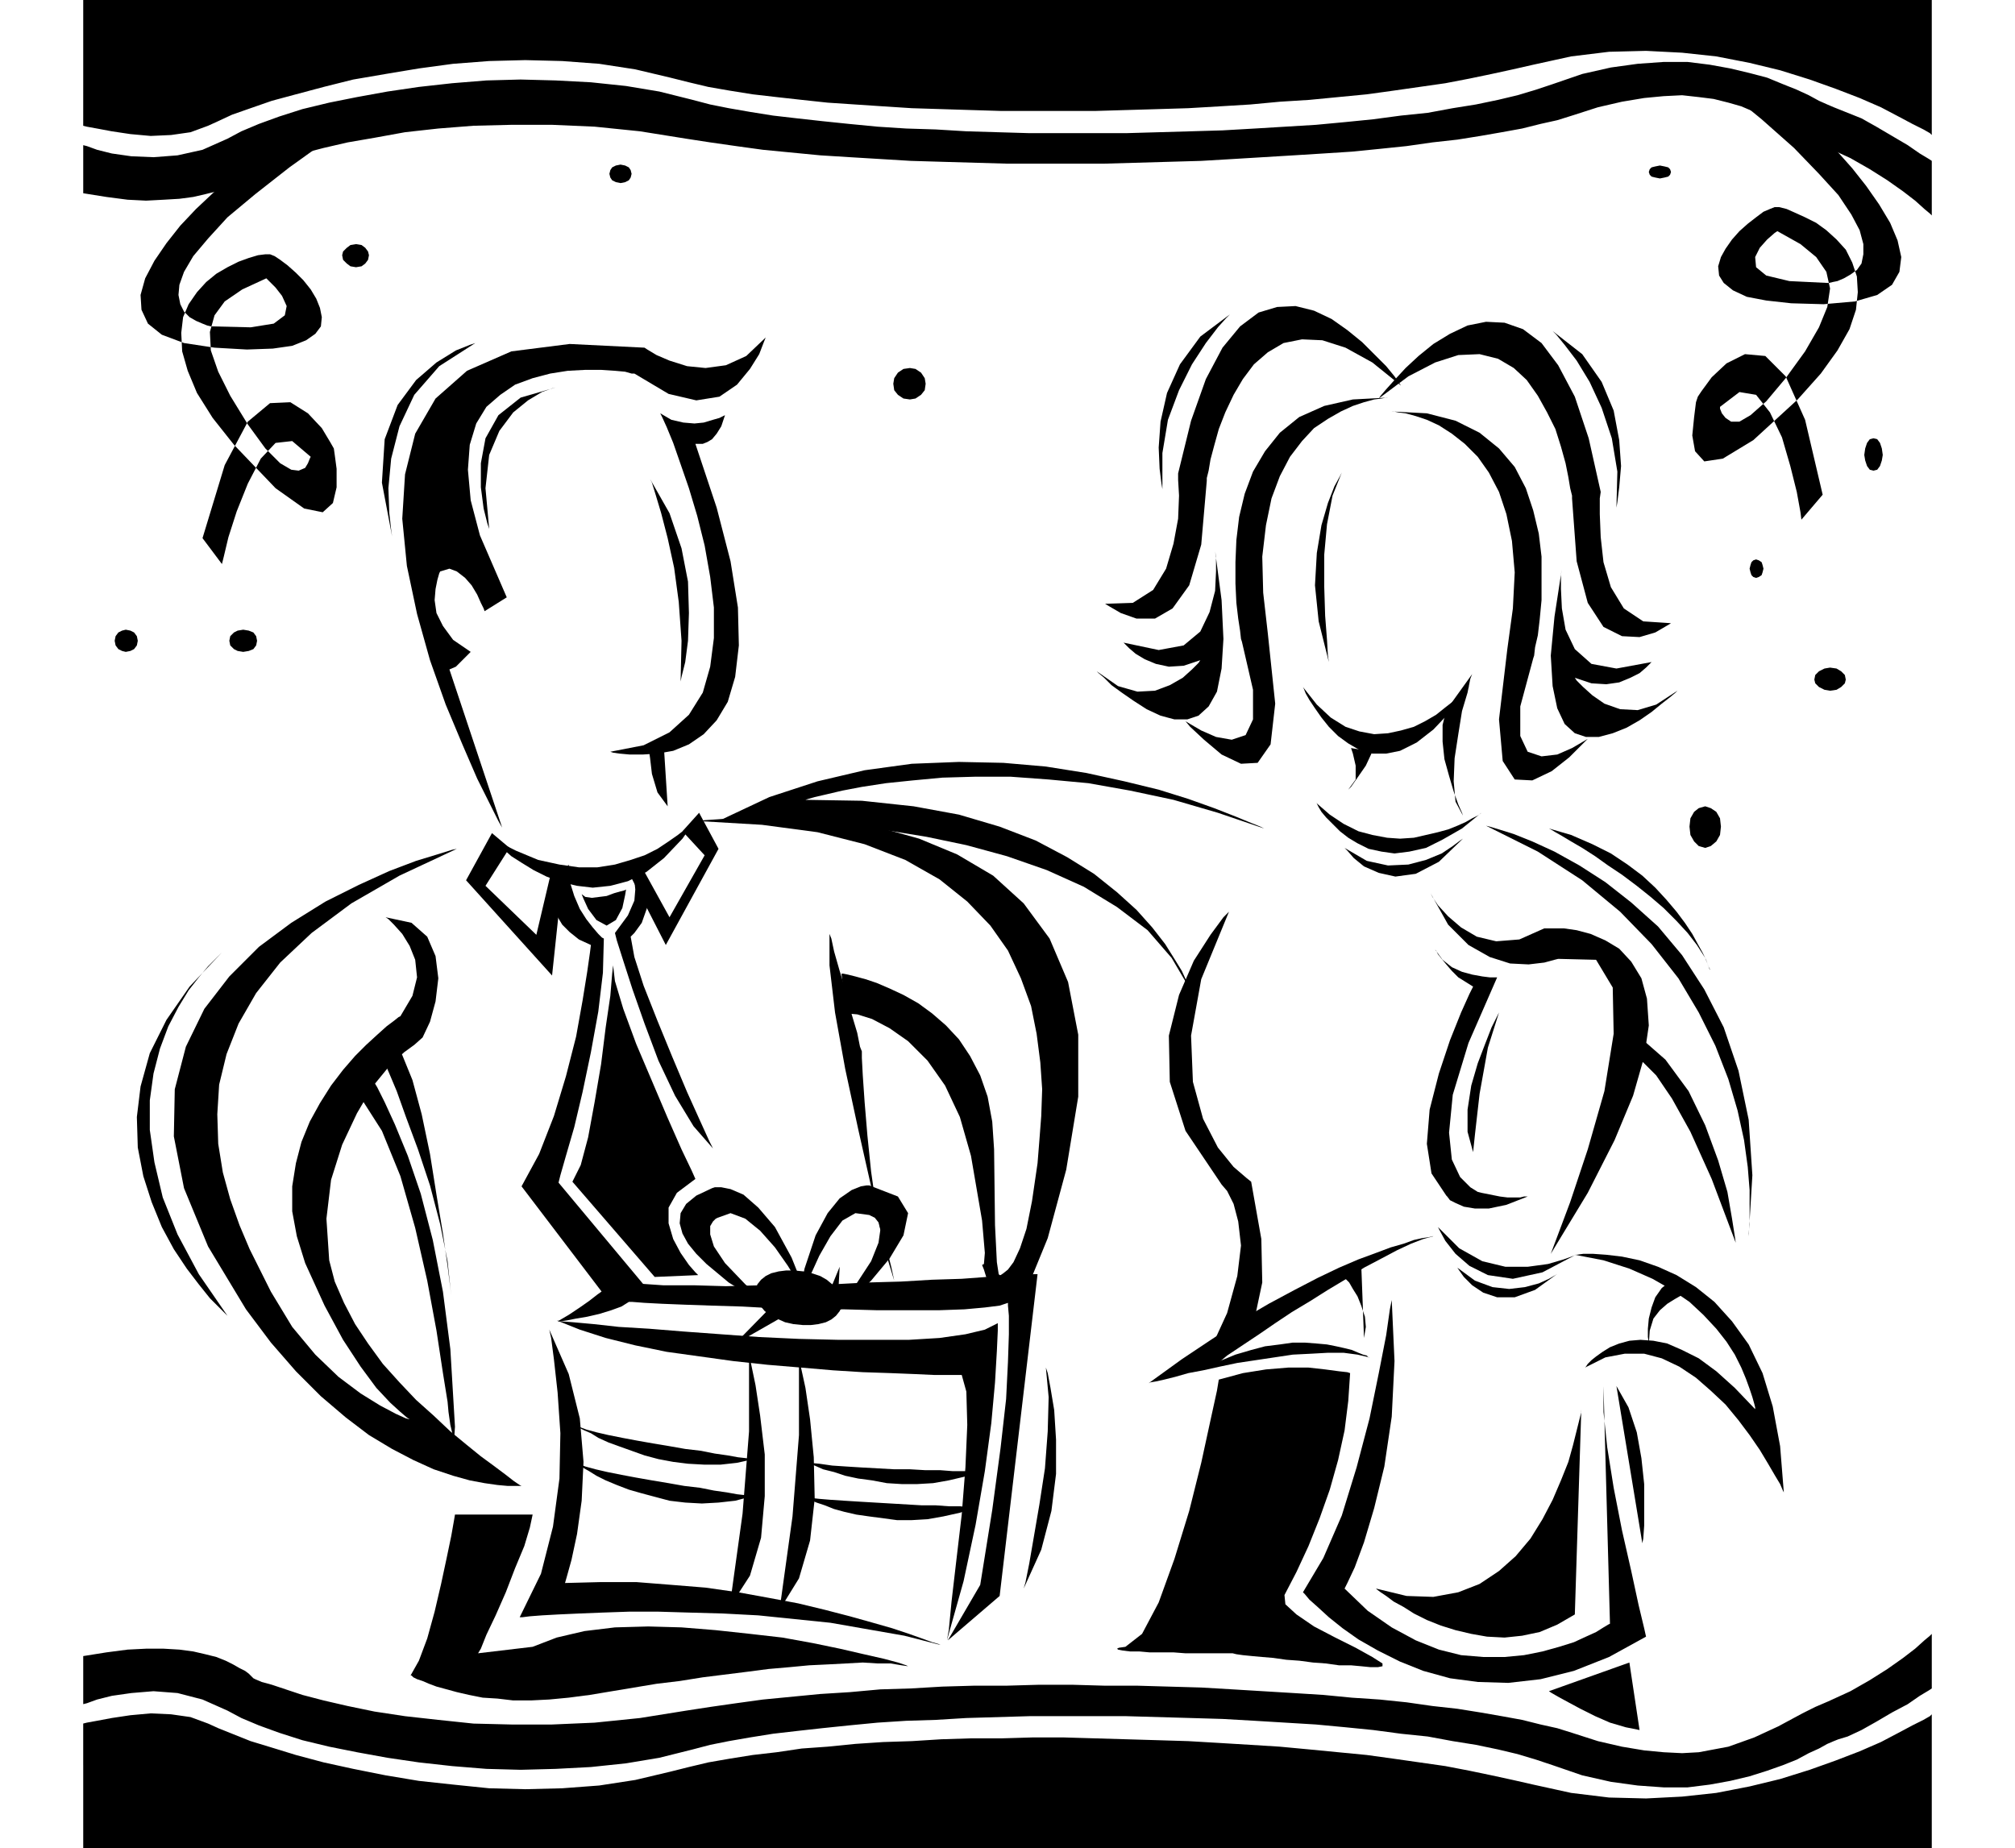
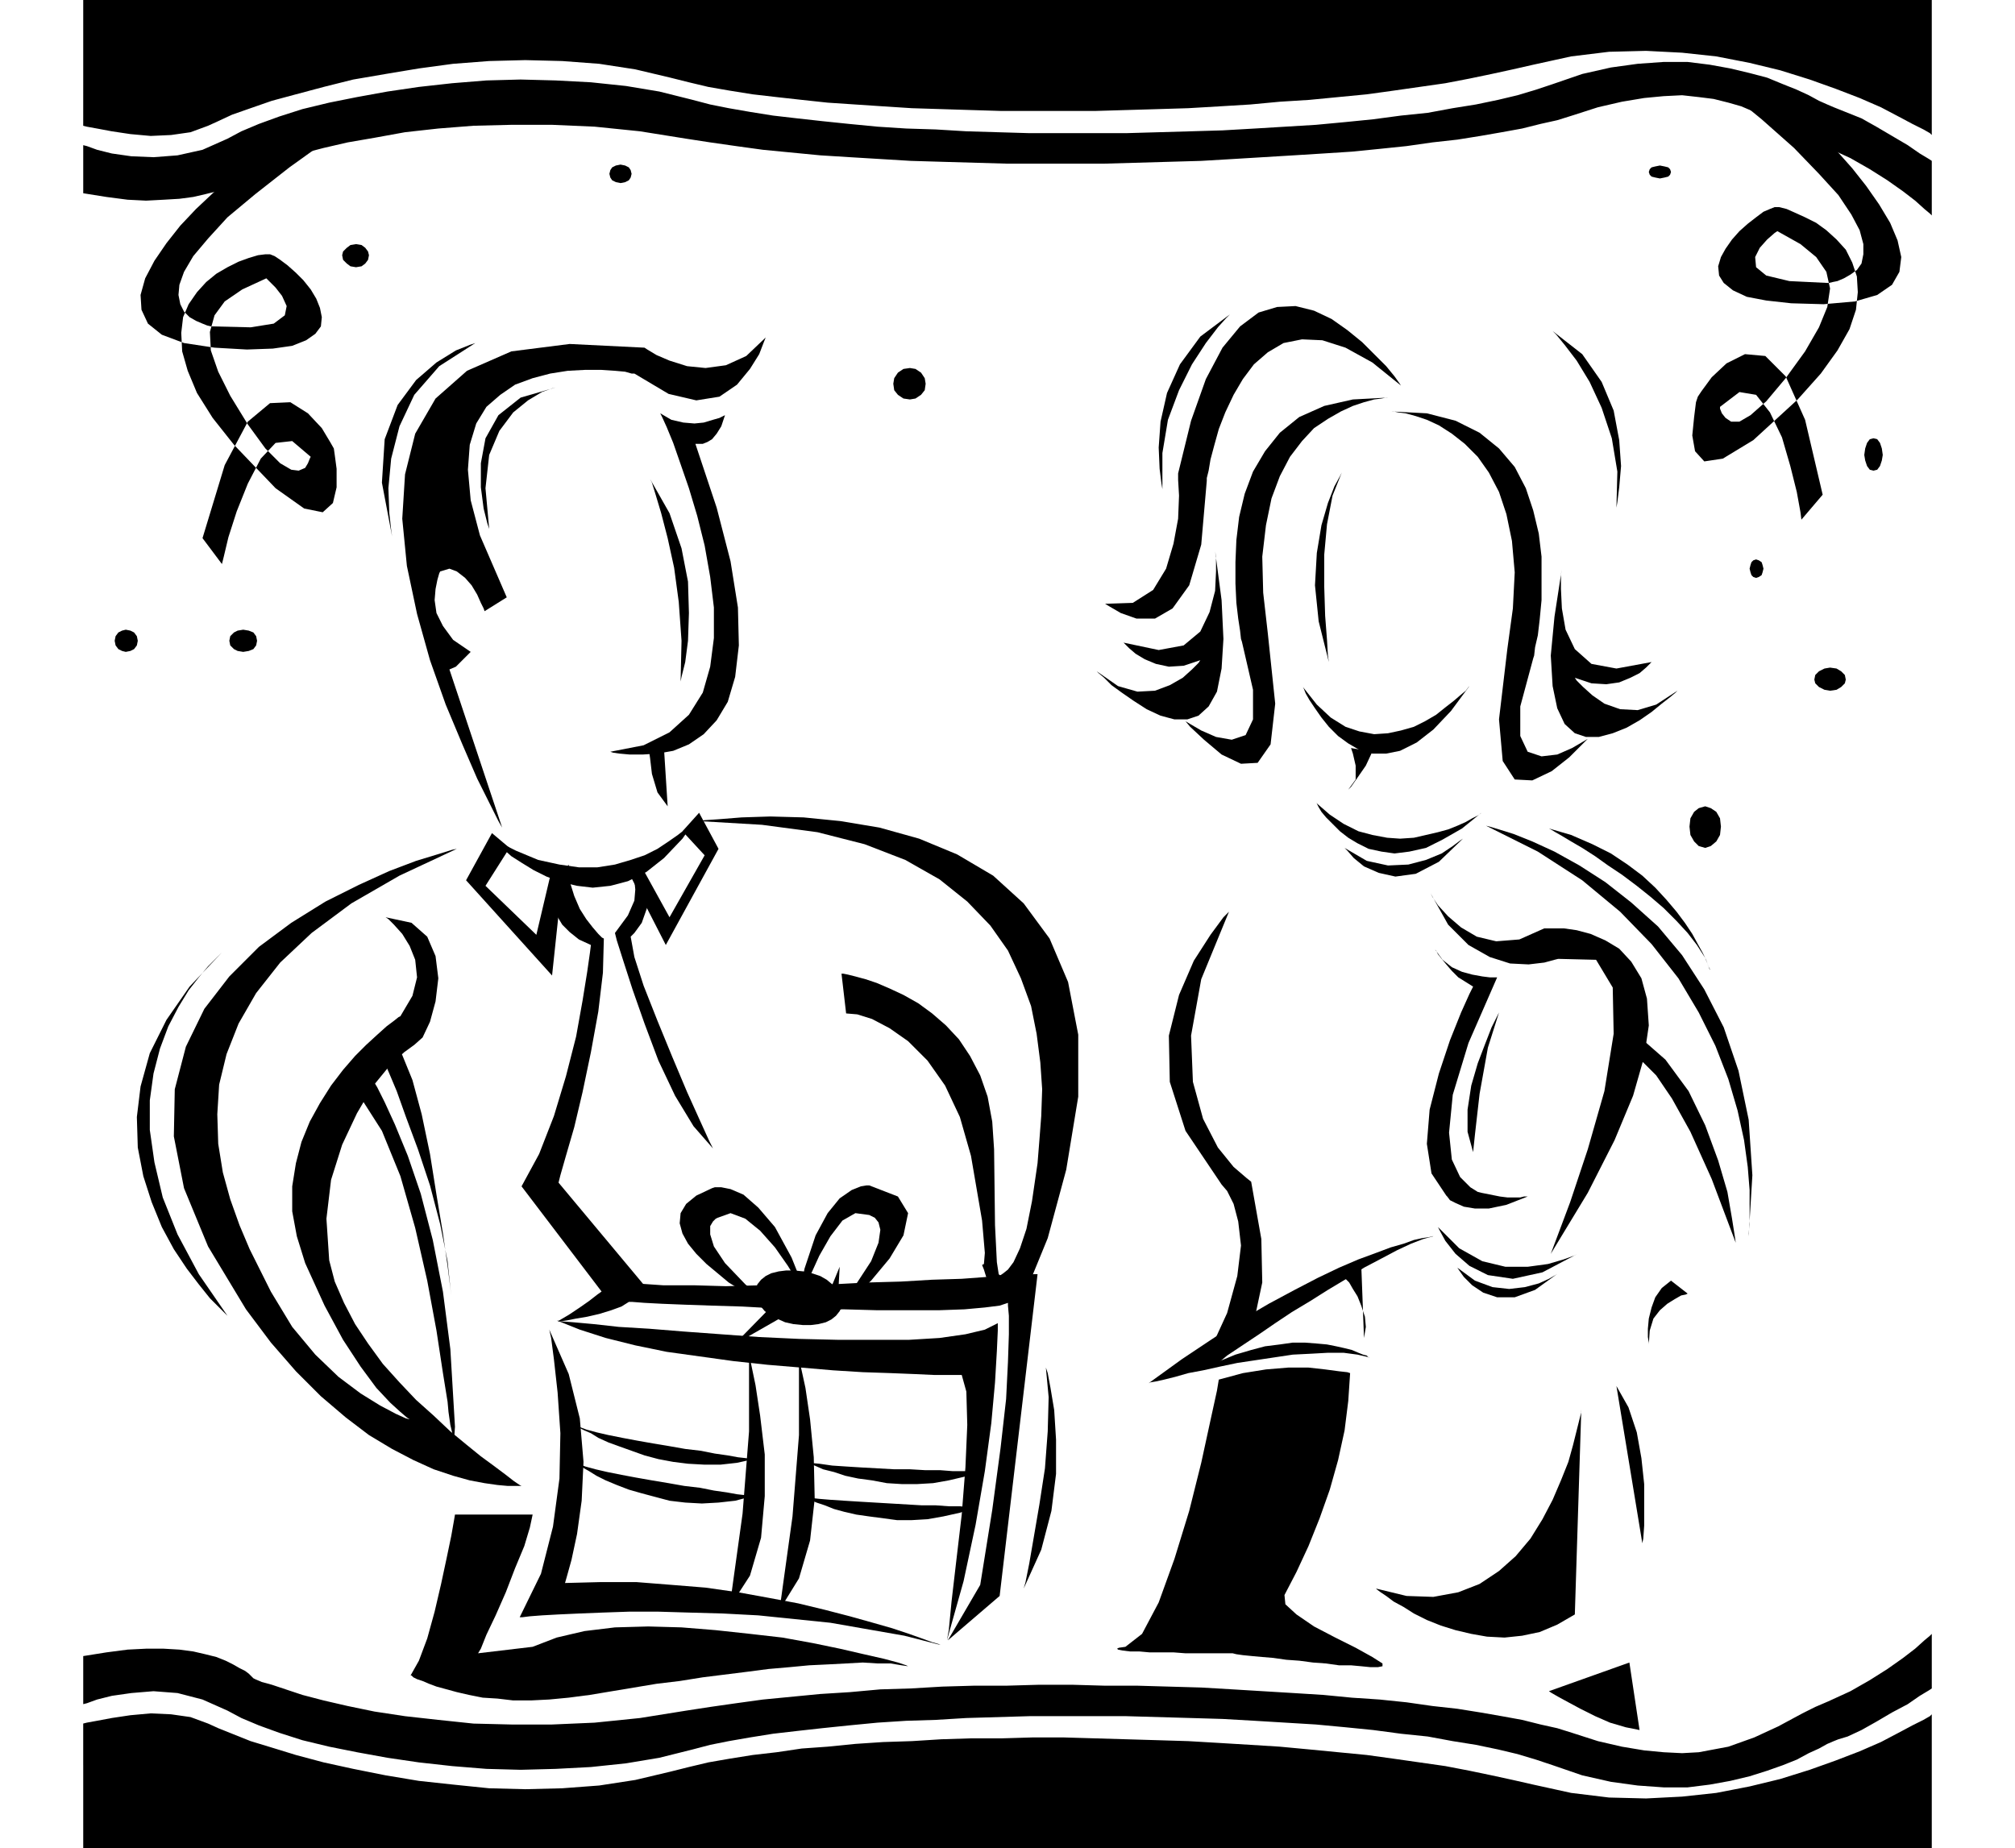
<svg xmlns="http://www.w3.org/2000/svg" fill-rule="evenodd" height="1.999in" preserveAspectRatio="none" stroke-linecap="round" viewBox="0 0 2179 1999" width="2.179in">
  <style>.pen1{stroke:none}.brush2{fill:#000}</style>
  <path class="pen1 brush2" d="m1547 966 2 4 6 9 11 12 14 12 17 10 21 5 25-2 27-12h21l14 2 15 4 16 7 15 9 13 14 11 18 6 22 2 29-5 34-12 42-20 48-29 57-40 66 6-16 15-40 19-57 18-63 10-62-1-50-18-30-41-1-4 1-11 3-17 2-20-1-22-7-23-13-22-22-19-34z" />
  <path class="pen1 brush2" d="M1619 1057h-8l-8-1-11-2-11-3-11-5-10-8-8-11 1 1 2 4 4 5 5 6 6 7 7 7 8 5 8 5-4 8-9 20-12 30-12 36-10 39-3 37 5 32 16 24 1 1 3 4 6 3 9 4 12 2h15l19-4 23-9h-4l-4 1h-14l-8-1-10-2-10-2-4-1-8-5-11-11-9-19-3-29 4-41 17-56 31-71z" />
  <path class="pen1 brush2" d="m1621 1095-2 4-6 12-7 18-8 21-7 24-4 26v24l6 22 2-19 5-44 9-50 12-38zm-713 275-16 39 14-2 2-37zm-314 68 2 9 3 23 4 36 3 44-1 49-7 52-13 51-23 47h3l8-1 13-1 18-1 22-1 25-1 29-1h32l34 1 36 1 38 2 39 4 39 4 40 7 40 7 39 10-2-1-7-2-11-4-14-5-18-6-21-6-25-7-27-7-29-7-32-6-33-6-35-5-37-3-38-3h-38l-39 1 2-7 5-18 6-28 5-36 2-42-4-47-12-48-21-48zm8-10 5 1 13 1 22 2 27 3 33 2 37 3 41 3 41 3 43 2 42 1h77l33-2 28-4 21-5 14-7v8l-1 22-2 34-4 44-7 52-10 58-13 61-18 64 2-11 3-31 5-43 6-51 4-51 2-46-1-36-5-18h-30l-22-1-25-1-30-1-32-2-35-3-36-3-37-4-36-5-36-5-34-7-32-8-28-9-25-10z" />
  <path class="pen1 brush2" d="m1025 1774 56-48 41-348h-4l-11 1-17 1-23 1-27 2-32 1-34 2-36 1-38 2-39 1h-38l-38 1-35-1h-33l-29-2-25-2-1 1-4 3-5 5-7 5-9 7-10 7-12 8-12 7h3l7-1 10-2 12-2 13-3 13-4 11-4 8-5h4l13 1 19 1 25 1 29 1 33 1 36 2 37 1h37l36 1h66l28-1 22-2 16-2 9-3v3l1 11v20l-1 30-2 40-6 53-9 67-13 81-35 60z" />
  <path class="pen1 brush2" d="m839 1418-2-1-5-3-9-5-10-6-12-8-13-8-12-10-12-10-11-11-9-11-6-11-3-11 1-11 6-10 11-9 17-8 3-1h7l10 2 14 6 16 14 18 21 18 33 18 45-3-5-8-13-11-18-14-20-16-18-16-13-16-6-14 5-2 1-3 3-3 5v9l4 13 12 18 22 23 33 29z" />
  <path class="pen1 brush2" d="m898 1425 7-5 16-15 21-20 20-24 15-25 5-24-11-18-31-12h-3l-6 1-10 4-13 9-13 16-13 24-12 36-9 48 2-6 5-14 8-20 10-22 12-21 13-17 14-8 15 2 2 1 4 2 4 5 2 8-2 14-8 20-17 26-27 35z" />
  <path class="pen1 brush2" d="m858 1432 10 1h9l8-1 8-2 6-3 5-4 4-5 2-6v-6l-1-6-4-6-5-5-6-5-7-4-9-3-9-2-10-1h-9l-8 1-8 2-6 3-5 4-4 5-2 6v6l1 6 4 5 5 6 6 4 7 4 9 4 9 2zm-48 34 2 8 5 24 5 33 5 42v45l-4 45-12 41-22 34 4-29 10-72 7-89v-82zm54 4 2 8 5 23 5 34 4 41 1 45-5 45-12 41-21 34 4-29 10-72 7-88v-82z" />
  <path class="pen1 brush2" d="m794 1454 47-48 9 16-56 32zm-172 87 1 1 3 2 6 3 7 3 8 5 11 5 11 4 14 5 14 5 15 4 16 3 16 2 18 1h17l18-2 18-4h-2l-6-1-9-1-11-2-14-2-15-3-17-2-17-3-18-3-17-3-16-3-15-3-13-3-11-3-8-3-4-2zm-1 40 1 1 3 2 5 3 7 4 8 5 10 5 12 5 13 5 14 4 15 4 15 4 17 2 18 1 18-1 18-2 19-5h-2l-6-1-9-1-11-2-14-2-15-3-17-2-17-3-18-3-17-3-16-3-15-3-13-3-11-3-8-3-4-2zm241-3 1 1 4 1 6 2 8 3 9 4 12 3 12 4 14 3 15 2 16 3 16 1h17l17-1 17-3 17-4 16-6h-29l-13-1h-16l-17-1h-17l-18-1-18-1-16-1-15-1-14-2-11-1-8-2-5-2zm5 40 1 1 3 1 5 2 7 3 9 3 10 4 11 3 13 3 14 2 15 2 15 2h16l17-1 17-3 18-4 17-6h-8l-9-1h-12l-14-1h-15l-17-1-17-1-17-1-17-1-16-1-15-1-12-1-9-1-7-1-3-1zM543 895l-4-7-9-18-14-28-16-37-18-43-17-48-14-50-11-52-5-51 3-48 11-44 22-38 34-30 48-21 63-8 81 4 3 2 10 6 14 6 19 6 20 2 22-3 22-10 21-20-2 5-5 13-10 16-14 17-19 13-25 4-30-7-37-22h-3l-7-2-11-1-15-1h-17l-19 1-19 3-19 5-19 7-16 11-15 13-11 18-7 23-2 27 3 33 10 38 29 67-24 15-1-3-3-6-4-9-6-10-7-8-9-7-8-3-10 3-1 2-2 7-2 10-1 12 2 14 7 14 11 15 19 13-3 3-6 6-7 7-7 3 57 171z" />
  <path class="pen1 brush2" d="m529 572-2-6-4-16-3-23v-26l5-27 14-25 24-19 38-11-4 1-11 4-15 9-16 13-15 20-11 26-4 36 4 44zm255-123-2 1-4 2-7 2-10 3-10 1-12-1-13-3-12-7 2 4 5 11 7 17 8 23 9 26 9 30 8 32 6 34 4 33v33l-4 31-8 28-15 24-21 19-28 14-36 7 3 1 7 1 11 1h14l16-1 17-3 17-7 16-11 14-15 12-20 8-27 4-34-1-41-8-50-15-58-23-69h8l5-2 5-3 5-6 5-8 4-12zM532 907l1 1 5 4 6 6 9 8 11 7 13 8 14 7 16 6 17 4 17 2 19-2 19-5 20-10 19-15 20-21 19-27-1 1-3 4-5 5-6 6-9 7-10 7-12 8-14 7-15 5-17 5-19 3h-20l-21-3-23-5-24-10-26-13z" />
  <path class="pen1 brush2" d="m532 901-28 51 93 103 12-113-12-3-17 72-55-53 26-41-19-16zm145 37 43 84 57-104-21-39-18 20 24 26-38 67-32-58-15 4zM424 580l-1-7-2-18-1-27 3-32 9-35 16-34 27-31 39-25-6 2-15 6-21 13-22 19-20 27-14 37-3 47 11 58zm312 157 1-5 4-16 3-23 1-30-1-34-7-36-13-38-21-37 2 4 4 13 6 20 7 27 7 32 5 37 3 42-1 44z" />
  <path class="pen1 brush2" d="m592 968 1 2 1 5 3 7 5 8 6 10 8 8 10 8 13 6-1 8-3 21-5 31-7 39-11 43-13 43-16 41-19 35 89 117 47-6-96-115 2-8 6-21 9-31 9-38 9-43 8-44 5-42 1-37-2-1-4-4-6-7-7-9-7-11-6-14-5-16-1-18-23 33zm80-32 2 1 3 3 5 5 4 7 1 10-1 12-7 16-14 19 2 8 7 22 10 31 13 37 15 40 18 38 20 33 21 24-4-8-10-22-14-31-16-38-16-39-15-38-10-31-4-22 4-4 8-11 6-17v-25l-28-20zm-178-18-5 1-16 5-23 7-29 11-33 15-36 18-37 23-35 26-32 32-27 35-20 41-12 46-1 51 11 56 26 63 41 68 27 36 27 31 27 27 27 23 25 19 25 15 23 12 22 10 21 7 18 5 16 3 14 2 11 1h15l-2-1-6-4-9-7-12-9-15-11-16-13-17-14-18-17-19-17-18-19-18-20-16-22-14-21-12-23-10-23-6-23-3-45 5-42 12-38 16-34 17-29 18-22 16-15 11-8 9-8 8-17 6-22 3-25-3-24-9-21-17-15-28-6 3 2 6 6 9 10 8 13 6 15 2 19-5 20-13 22-2 1-5 4-8 6-10 9-12 11-12 12-13 15-13 17-12 19-11 20-9 22-6 23-4 25v27l5 27 9 29 21 46 20 37 19 29 17 23 15 16 11 10 7 6 3 2-4-1-11-5-17-9-21-13-24-18-25-24-25-30-23-38-11-22-12-24-11-26-10-28-8-29-5-31-1-32 2-32 8-33 13-33 19-33 26-33 34-32 43-32 52-30 62-29z" />
  <path class="pen1 brush2" d="m405 1171 3 5 8 16 11 24 14 34 14 41 13 50 11 56 8 62 5 84-1 15-4-17-2-14-1-11-5-31-7-46-10-54-13-57-16-56-20-49-23-36 15-16zm13-17 3 7 8 19 10 28 13 35 13 39 11 42 8 40 4 38-1-9-3-24-5-35-7-42-7-44-9-43-10-37-11-27-9-15-6-6-4 1-1 6v8l1 9 2 7v3zm-178-124-2 2-5 5-8 8-10 12-11 14-11 18-11 21-9 24-7 27-4 29v32l5 35 9 38 16 40 23 43 31 45-2-2-7-7-10-10-12-15-13-17-14-21-13-24-11-27-9-28-6-31-1-33 4-33 10-36 18-36 25-36 35-37zm675 66 12 1 16 5 19 10 20 14 21 21 19 27 16 34 12 42 12 70 3 35-1 12-2 1 2 5 4 13 8 13 11 8 13-3 15-21 18-44 20-74 13-79v-67l-11-57-20-47-28-38-33-30-39-23-41-17-43-12-42-7-40-4-36-1-31 1-25 2-15 1-6 1 68 4 60 8 51 13 44 17 37 21 30 24 25 26 19 27 14 30 11 30 6 30 4 31 2 29-1 29-2 26-2 25-6 41-6 30-7 21-7 15-6 8-5 4-3 2h-1l-1-1-2-13-2-40-1-82-2-30-5-27-8-23-11-21-12-18-14-15-15-13-15-11-16-9-15-7-14-6-12-4-11-3-8-2-5-1h-2l5 43z" />
-   <path class="pen1 brush2" d="M932 1137v7l1 19 2 29 3 36 4 39 6 42 8 40 11 36-3-14-9-36-13-52-14-62-14-65-11-61-6-51v-34l2 5 3 14 6 21 7 23 6 24 6 20 3 15 2 5zm559-706 2-3 6-7 9-10 12-13 14-13 16-13 18-11 19-9 20-4 20 1 20 7 20 15 18 24 18 34 15 45 13 58-1 7v17l1 25 3 27 8 27 14 23 21 14 30 2-5 3-12 7-17 5-19-1-20-10-17-26-12-45-5-68v-3l-2-8-2-12-3-15-5-18-6-19-9-18-10-18-12-17-14-13-17-10-20-5-23 1-25 8-29 15-32 24z" />
  <path class="pen1 brush2" d="M1505 445h2l5 1 8 1 11 3 12 4 13 6 14 9 14 11 14 14 12 17 11 21 8 24 6 29 3 34-2 39-6 44-9 76 4 45 13 20 19 1 21-10 19-15 14-14 6-6-5 3-12 7-16 7-17 2-15-5-8-17v-32l14-52 1-3 1-9 3-13 2-17 2-21v-47l-3-25-6-25-8-24-12-23-17-20-21-17-26-13-31-8-38-2z" />
  <path class="pen1 brush2" d="m1689 615-1 6v16l1 21 4 23 10 21 18 16 27 5 38-7-2 2-4 4-7 6-10 5-12 5-14 2-16-1-18-6 2 3 7 7 10 9 13 9 17 6 19 1 20-6 23-15-2 2-6 5-9 7-11 9-13 9-14 8-15 6-15 4h-14l-12-4-11-10-8-17-5-24-2-33 4-42 8-52zm-10-257 4 4 9 11 13 17 14 23 13 28 11 33 6 36-1 39 1-6 2-16 2-23-2-28-6-32-13-31-21-30-32-25zm-164 59-2-3-5-7-9-11-12-12-14-14-16-13-17-12-19-9-20-5-20 1-20 6-20 15-19 23-18 34-16 45-14 57v7l1 17-1 25-5 27-8 27-14 23-22 14-30 1 5 3 12 7 17 6h20l19-11 18-25 13-44 6-69v-3l2-8 2-12 4-15 5-18 7-18 9-19 10-17 12-16 15-13 17-10 20-4 22 1 25 8 29 16 31 25z" />
  <path class="pen1 brush2" d="M1501 430h-2l-5 1-8 1-11 3-12 4-13 6-14 8-15 10-13 14-13 17-11 21-9 24-6 29-4 34 1 39 5 44 8 76-5 44-14 20-18 1-21-10-19-16-15-14-5-6 5 3 12 7 16 7 17 3 15-5 8-17v-32l-12-52-1-3-1-9-2-13-2-17-1-21v-23l1-24 3-25 6-25 9-24 13-22 16-20 21-17 27-12 31-7 38-2z" />
  <path class="pen1 brush2" d="m1314 596 1 6v16l-1 21-6 23-10 21-18 15-27 5-38-8 2 2 4 4 7 6 10 6 12 5 14 3 16-1 18-6-2 3-7 7-10 9-14 8-16 6-19 1-21-6-23-16 2 2 6 5 8 8 11 8 13 9 14 9 15 7 15 4h14l12-4 11-10 9-16 5-25 2-32-2-42-7-53zm16-256-4 4-9 10-13 17-15 23-14 28-12 32-6 36v39l-1-6-2-16-1-23 2-28 7-31 14-31 22-30 32-24zm93 528 1 1 2 4 3 5 5 6 7 7 8 8 9 7 10 6 12 6 14 3 14 2 16-2 18-4 18-9 21-12 21-17-1 1-3 2-6 3-7 4-9 4-10 4-11 3-13 3-13 3-15 1-14-1-16-3-15-4-16-8-15-10-15-13zm-14-125 1 2 2 5 4 7 6 9 7 10 8 10 10 10 11 8 12 7 14 4h15l15-3 18-9 18-14 19-20 20-27-1 1-3 4-6 5-7 6-9 7-10 8-12 7-12 6-14 4-14 3-15 1-16-3-15-5-16-10-15-14-15-19zm42-232-2 4-6 11-7 18-7 24-5 30-2 35 4 39 11 44-1-7-1-17-2-26-1-32v-34l3-33 6-31 10-25z" />
  <path class="pen1 brush2" d="m1582 907-3 2-8 6-12 8-17 7-19 5-22 1-23-5-24-14 3 3 7 8 11 9 16 7 18 4 22-3 25-13 26-25zm-27 420 2 4 6 11 11 14 15 13 20 10 27 4 32-7 38-20-4 2-11 4-17 5-22 3h-24l-25-6-25-14-23-23z" />
  <path class="pen1 brush2" d="m1685 1377-3 2-7 4-11 5-15 4-17 2-18-2-19-7-19-14 2 3 5 7 9 9 12 8 15 5h19l22-8 25-18zm-356-391-6 6-14 19-18 28-16 37-11 44 1 50 17 53 37 55 2 3 6 7 7 14 5 19 3 26-4 33-11 40-22 48h4l10-3 13-8 14-14 12-23 7-33-1-47-11-62-5-4-14-12-17-21-16-31-11-40-2-50 11-61 30-73z" />
-   <path class="pen1 brush2" d="m1367 896-4-2-10-4-17-7-23-9-28-10-32-10-37-9-41-9-44-7-46-4-48-1-51 2-51 7-51 12-52 17-51 24h39l28 1 33 2 37 4 41 5 43 7 43 9 44 12 43 15 40 18 36 22 33 25 26 30 20 34-1-2-3-7-5-11-8-13-10-16-14-18-17-19-21-19-25-20-29-18-34-18-39-15-44-13-49-9-56-6-61-1 3-1 7-2 13-3 17-4 21-4 26-4 29-3 32-3 35-1h39l41 3 43 4 45 8 47 10 48 14 50 17zm225-167-2 5-3 15-6 20-4 25-4 26-1 25 2 22 8 15-1-3-4-9-5-14-5-17-5-18-2-19v-18l4-16 28-39zm-929 315-1 9-2 24-5 34-5 40-7 41-7 38-8 30-9 18 89 103 47-2-3-3-7-8-9-13-8-15-5-17v-17l9-16 20-15-4-9-11-23-15-34-17-40-17-40-14-38-9-30-2-17zm-34-77 2 5 5 11 9 12 11 6 10-6 7-13 3-14 1-6-2 1-4 1-7 2-8 3-8 1-8 1-7-1-4-3zm876 439-2 10-4 28-8 41-10 49-14 53-16 52-20 46-22 37 2 2 5 6 9 8 12 11 15 12 17 12 21 12 24 12 25 10 29 8 30 4 33 1 35-4 36-9 38-15 40-22-2-9-6-25-8-37-10-44-9-46-7-44-4-38v-28l7 257-2 1-5 3-8 5-11 5-13 6-16 5-18 5-20 4-21 2h-23l-24-2-24-6-25-10-26-14-26-18-25-24 3-6 8-17 10-27 11-37 11-45 8-54 3-60-3-66zm198-49h2l7-1h11l14 1 17 2 19 4 20 7 20 9 21 13 20 16 19 21 18 25 15 31 11 36 8 43 4 50-1-2-3-7-6-10-7-12-9-15-11-16-12-16-14-17-16-15-16-14-18-12-19-9-19-5h-21l-21 4-22 11 1-1 2-3 4-4 5-4 7-5 8-5 10-4 11-3 12-1 14 1 15 3 16 7 18 9 19 14 20 18 22 23v-2l-1-4-2-7-3-9-4-11-5-12-7-14-9-14-11-14-14-15-15-14-19-13-21-12-25-11-28-9-31-6z" />
  <path class="pen1 brush2" d="M1783 1454v-2l-1-6v-9l1-11 3-12 4-11 7-10 10-8 18 14-2 1-5 1-7 4-8 5-8 7-7 9-4 13-1 15zm-233-117h-1l-4 1-7 1-9 2-11 4-14 4-16 6-19 7-21 9-23 11-25 13-28 15-29 17-32 21-33 22-36 26 2-1 6-1 9-2 12-3 14-4 16-3 18-4 19-4 20-3 20-3 20-3 20-1 18-1h17l15 2 13 3h-1l-2-2-4-1-5-2-7-3-8-2-9-2-10-2-11-1-13-1h-13l-14 2-16 2-15 4-17 5-17 7 2-1 6-5 9-6 12-8 15-10 16-11 18-12 20-12 19-12 20-12 19-12 19-10 17-9 15-7 13-5 11-3z" />
  <path class="pen1 brush2" d="m1454 1381 1 2 4 4 4 7 5 8 4 10 4 12 1 11-2 12-3-80-18 14zm153-488 4 1 10 3 16 5 20 8 24 11 27 15 28 18 28 22 29 26 26 31 24 37 21 41 16 47 11 53 4 60-4 66v-3l1-10v-37l-2-25-4-29-7-32-10-34-14-36-18-36-22-37-29-37-34-35-41-34-48-31-56-28z" />
  <path class="pen1 brush2" d="m1877 1344-1-7-3-19-5-29-10-34-14-38-18-37-25-34-32-28-10 21h2l6 3 10 7 14 14 17 25 20 36 23 51 26 69zm-770 374 2-7 4-20 5-29 6-35 6-39 3-40 1-37-3-32 2 6 3 16 4 24 2 32v37l-5 40-11 42-19 42zm641-219 28 170 1-5 1-14v-45l-3-28-5-28-9-27-13-23zm-430-7-2 12-7 32-10 46-13 52-16 52-17 47-18 34-18 14-7 1-2 1 1 1 5 1 8 1h10l11 1h26l13 1h51l4 1 7 1 10 1 11 1 12 1 14 2 14 1 15 2 14 1 14 2h13l11 1 10 1h8l5-1v-3l-11-7-18-10-22-11-23-12-19-13-12-11-1-10 13-25 13-28 12-30 11-31 9-32 7-32 4-32 2-30-3-1-9-1-15-2-18-2h-22l-24 2-25 4-26 7zM702 813l1 7 2 17 6 20 11 15-4-63-16 4zm786 905 1 1 4 3 6 4 8 6 11 6 11 7 14 7 15 6 16 5 17 4 17 3 19 1 19-2 19-4 19-8 19-11 7-222v3l-2 8-3 12-4 16-5 18-8 20-9 21-11 21-13 21-16 19-18 16-21 14-23 9-27 5-29-1-33-8zm187-822 2 1 5 3 7 4 10 6 12 7 14 9 14 10 15 10 16 12 15 12 14 12 14 14 12 13 10 13 9 14 5 13v-1l-2-4-2-6-4-8-5-9-6-11-8-12-9-12-11-13-12-13-14-13-16-12-18-12-20-10-23-10-24-7zm-214-87 2 6 3 13v15l-8 11 3-3 7-10 9-13 7-15-23-4zM90 91V0h1999v146l-2-2-7-4-12-6-15-8-19-10-23-10-26-10-28-10-32-10-33-8-36-7-37-4-39-2-40 1-41 5-41 9-22 5-23 5-24 5-26 5-28 4-28 4-29 4-31 3-31 3-32 2-32 3-33 2-34 2-33 1-34 1-34 1h-101l-33-1-32-1-32-1-31-2-30-2-30-2-28-3-27-3-26-3-25-4-23-4-21-5-20-5-38-9-39-6-40-3-40-1-39 1-39 3-37 5-36 6-35 6-32 8-30 8-26 7-23 8-20 7-15 7-11 5-19 7-21 3-22 1-22-2-20-3-16-3-11-2-4-1V91z" />
  <path class="pen1 brush2" d="m90 157 4 1 11 4 16 4 21 3 24 1 26-2 27-6 27-12 15-8 19-8 22-8 25-8 29-7 30-6 33-6 34-5 36-4 37-3 37-1 38 1 38 2 38 4 36 6 36 9 19 5 20 4 23 4 25 4 26 3 27 3 29 3 31 3 31 2 32 1 33 2 34 1 34 1h105l35-1 35-1 34-1 35-2 33-2 33-2 32-3 30-3 30-4 29-3 27-5 25-4 24-5 21-5 20-6 18-6 32-11 31-7 29-4 28-2h26l24 3 22 4 21 5 19 5 17 7 15 6 13 6 11 6 9 4 7 3 5 2 10 4 15 6 16 9 17 10 17 10 13 9 10 6 3 2v59l-2-2-6-5-10-9-13-10-17-12-19-12-21-12-24-11-14-6-14-7-13-7-13-7-13-6-13-6-14-6-14-4-16-4-16-2-18-2-20 1-21 2-24 4-26 6-28 9-16 5-18 4-20 5-22 4-23 4-25 4-27 3-28 4-29 3-30 3-31 2-32 2-33 2-33 2-34 2-35 1-35 1-35 1h-105l-35-1-35-1-34-1-33-2-33-2-32-2-31-3-31-3-29-4-28-4-26-4-50-8-49-5-46-2h-44l-41 1-38 3-36 4-33 6-29 5-26 6-23 6-18 6-15 5-11 4-7 2-2 1-1 1-1 1-3 3-4 3-6 3-7 4-8 4-10 4-12 3-13 3-15 2-17 1-19 1-20-1-23-3-25-4v-52zm0 1752v90h1999v-145l-2 2-7 4-12 6-15 8-19 10-23 10-26 10-28 10-32 10-33 8-36 7-37 4-39 2-40-1-41-5-41-9-22-5-23-5-24-5-26-5-28-4-28-4-29-4-31-3-31-3-32-3-32-2-33-2-34-2-33-1-34-1-34-1-34-1h-33l-34 1h-33l-32 1-32 2-31 1-30 2-30 3-28 2-27 4-26 3-25 4-23 4-21 5-20 5-38 9-39 6-40 3-40 1-39-1-39-4-37-4-36-6-35-7-32-7-30-8-26-8-23-7-20-8-15-6-11-5-19-7-21-3-22-1-22 2-20 3-16 3-11 2-4 1v45z" />
  <path class="pen1 brush2" d="m90 1843 4-1 11-4 16-4 21-3 24-2 26 2 27 7 27 12 15 8 19 8 22 8 25 8 29 7 30 6 33 6 34 5 36 4 37 3 37 1 38-1 38-2 38-4 36-6 36-9 19-5 20-4 23-4 25-4 26-3 27-3 29-3 31-3 31-2 32-1 33-2 34-1 34-1h105l35 1 35 1 34 1 35 2 33 2 33 2 32 3 30 3 30 4 29 3 27 5 25 4 24 5 21 5 20 6 18 6 32 11 31 7 29 4 28 2h26l24-3 22-4 21-5 19-6 17-6 15-6 13-7 11-5 9-5 7-3 5-2 10-3 15-7 16-9 17-10 17-9 13-9 10-6 3-2v-59l-2 2-6 5-10 9-13 10-17 12-19 12-21 12-24 11-14 6-14 7-13 7-13 7-13 6-13 6-14 5-14 5-16 3-16 3-18 1-20-1-21-2-24-4-26-6-28-9-16-5-18-4-20-5-22-4-23-4-25-4-27-3-28-4-29-3-30-2-31-3-32-2-33-2-33-2-34-2-35-1-35-1h-35l-35-1h-35l-35 1h-35l-35 1-34 2-33 1-33 3-32 2-31 3-31 3-29 4-28 4-26 4-50 8-49 5-46 2h-44l-41-1-38-4-36-4-33-5-29-6-26-6-23-6-18-6-15-5-11-3-7-3-2-1-1-1-1-1-3-3-4-3-6-3-7-4-8-4-10-4-12-3-13-3-15-2-17-1h-19l-20 1-23 3-25 4v52zM282 164l-3 2-8 6-11 10-15 13-16 15-17 16-17 18-15 19-13 19-10 19-5 18 1 16 7 15 15 12 24 9 33 5 35 2 28-1 21-3 15-6 10-7 6-8 1-10-2-10-4-10-6-10-8-10-8-8-9-8-8-6-6-4-5-2h-5l-8 1-10 3-11 4-12 6-12 7-11 9-10 11-9 13-6 14-2 17 1 20 6 21 10 24 17 27 23 29 45 47 31 22 20 4 11-10 4-17v-20l-2-15-1-7-4-7-9-15-15-16-19-12-22 1-24 20-25 47-24 79 21 28 2-8 5-21 9-28 12-30 14-27 16-17 18-2 20 17-1 2-2 5-3 5-7 3-8-1-12-7-16-16-19-26-19-31-13-26-8-23-1-20 5-18 11-15 19-13 26-12 3 3 7 7 7 9 5 11-2 10-12 9-25 4-41-1h-2l-4-1-5-2-7-3-7-4-6-6-4-8-2-10 1-11 5-14 10-17 16-19 21-23 30-25 37-29 46-33-77 16zm1655-49 3 2 7 7 11 10 14 14 15 16 16 18 15 19 14 20 12 20 8 19 4 18-2 16-8 14-16 11-24 7-34 3-35-1-27-3-21-4-15-7-10-8-5-8-1-10 3-10 5-9 7-10 8-9 9-8 9-7 8-6 7-3 5-2h5l8 2 9 4 11 5 12 6 11 8 11 10 10 11 7 14 5 15 1 17-2 19-7 21-13 23-18 25-25 28-48 44-33 20-20 3-10-11-3-17 2-20 2-16 2-6 4-6 11-15 16-15 20-10 22 2 22 22 21 47 19 81-23 27-1-8-4-22-7-28-9-31-13-27-15-19-18-3-21 16v2l2 5 4 5 6 4h9l12-7 17-15 21-25 21-29 15-26 9-22 3-20-4-18-11-16-17-14-25-14-3 2-8 7-8 9-5 10 1 11 11 9 25 6 41 2h2l4-1 5-1 7-3 7-4 7-5 5-7 2-10v-11l-4-15-9-17-14-21-21-23-27-28-35-31-44-36 76 22zM984 432l6-1 6-4 4-5 1-7-1-6-4-6-6-4-6-1-7 1-6 4-4 6-1 6 1 7 4 5 6 4 7 1zM263 705l6-1 5-2 3-4 1-5-1-5-3-4-5-2-6-1-6 1-4 2-4 4-1 5 1 5 4 4 4 2 6 1zm122-416 6-1 4-3 3-4 1-5-1-4-3-4-4-3-6-1-6 1-4 3-4 4-1 4 1 5 4 4 4 3 6 1zM136 705l5-1 4-2 3-4 1-5-1-5-3-4-4-2-5-1-4 1-4 2-3 4-1 5 1 5 3 4 4 2 4 1zm1843 42 7-1 5-3 4-4 1-4-1-5-4-4-5-3-7-1-6 1-6 3-4 4-1 5 1 4 4 4 6 3 6 1zm47-238 4-1 3-4 2-6 1-6-1-7-2-6-3-4-4-1-4 1-3 4-2 6-1 7 1 6 2 6 3 4 4 1zm-231-316 5-1 4-1 2-2 1-3-1-3-2-2-4-1-5-1-5 1-4 1-2 2-1 3 1 3 2 2 4 1 5 1zm104 432 3-1 3-2 1-3 1-4-1-4-1-3-3-2-3-1-3 1-2 2-1 3-1 4 1 4 1 3 2 2 3 1zm-55 292 6-2 6-5 4-7 1-9-1-9-4-7-6-4-6-2-7 2-5 4-4 7-1 9 1 9 4 7 5 5 7 2zM671 198l5-1 4-2 2-3 1-4-1-4-2-3-4-2-5-1-5 1-4 2-2 3-1 4 1 4 2 3 4 2 5 1z" />
  <path class="pen1 brush2" d="m492 1638-1 6-3 17-5 24-6 28-7 30-8 29-9 24-9 16h1l2 2 4 2 6 2 7 3 8 3 11 3 11 3 13 3 15 3 16 1 17 2h19l20-1 21-2 23-3 24-4 24-4 24-4 25-3 25-4 24-3 24-3 23-3 23-2 21-2 21-1 19-1 18-1 16 1h14l12 2 7 1-2-1-9-3-15-4-22-5-26-6-29-6-33-6-35-4-37-4-37-3-36-1-36 1-33 4-30 7-26 10-59 7 3-5 6-15 10-21 11-25 10-26 10-24 6-20 3-14h-84zm1270 160-87 31 3 2 7 4 11 6 13 7 16 8 16 7 17 5 15 3-11-73z" />
</svg>